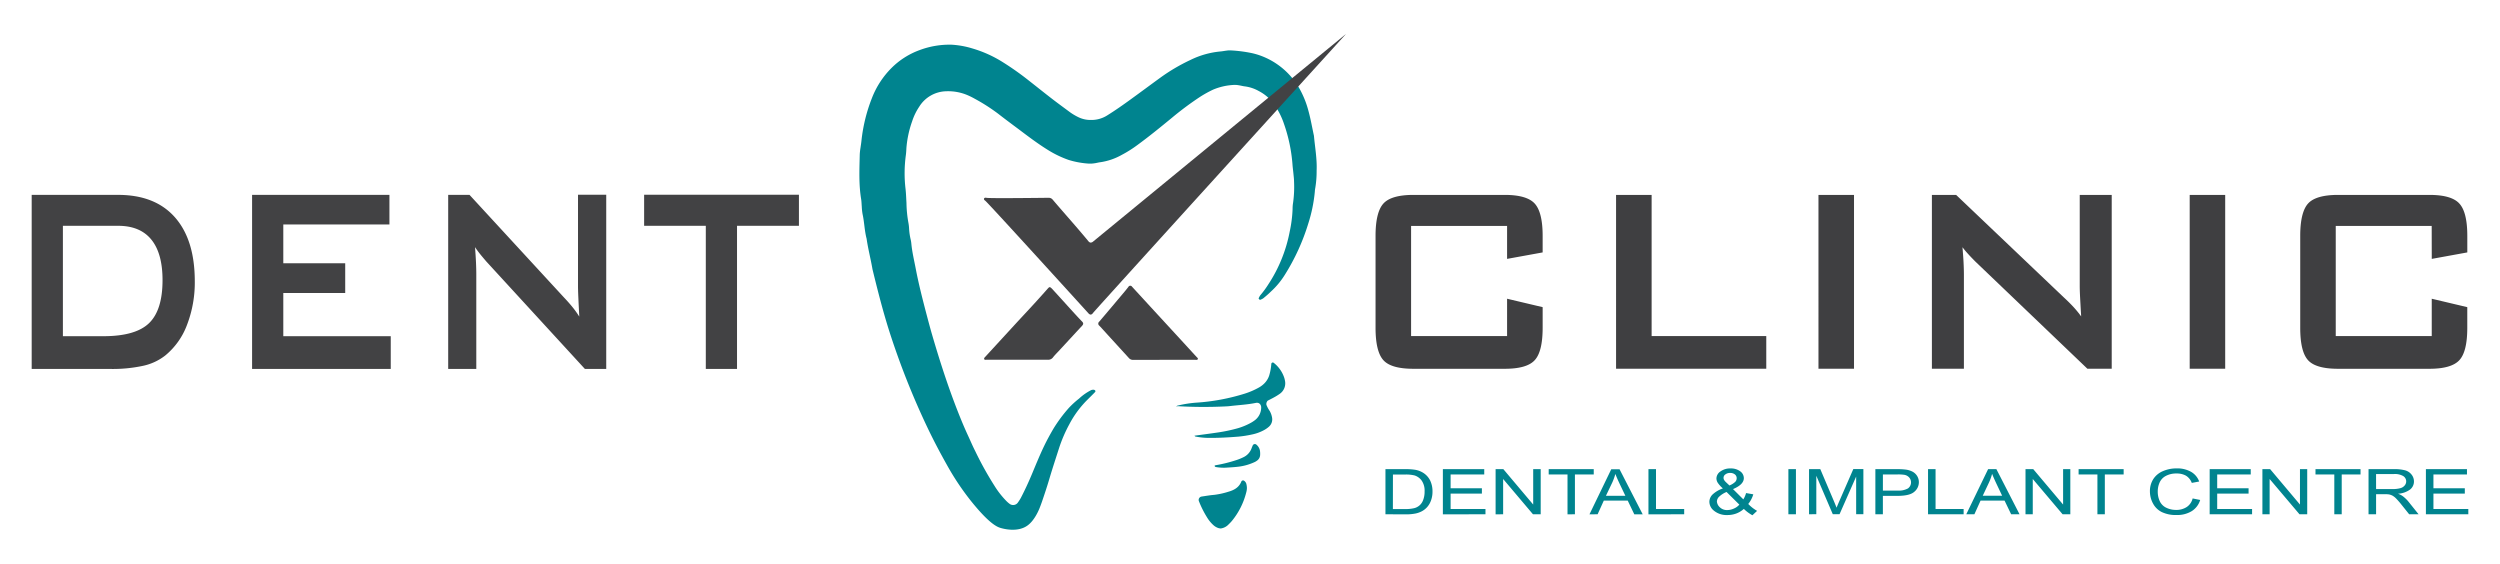
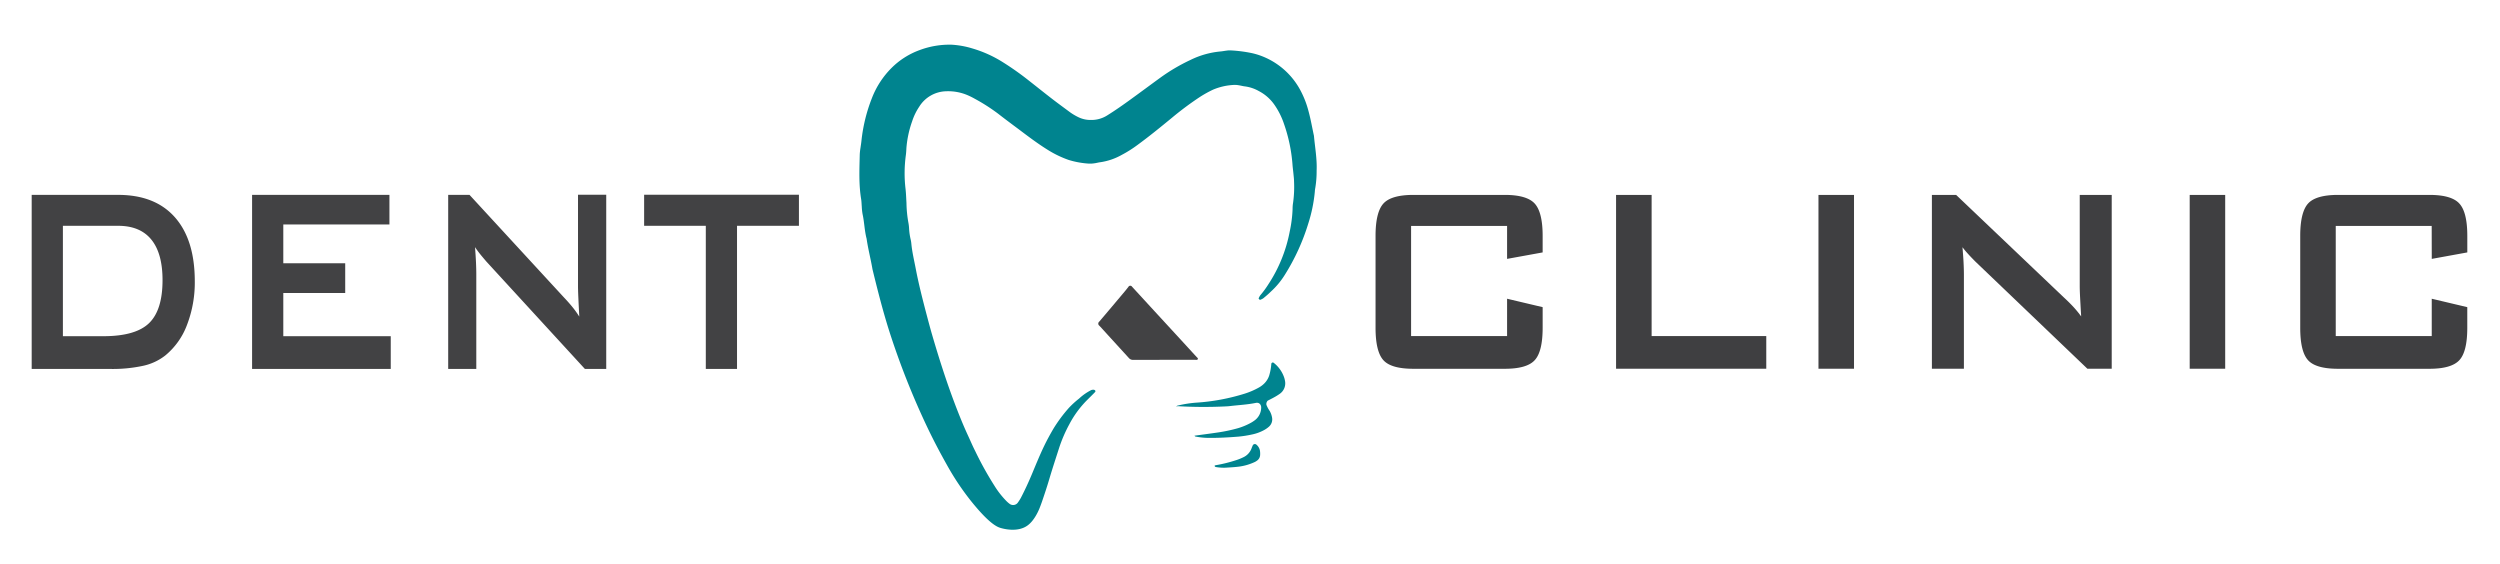
<svg xmlns="http://www.w3.org/2000/svg" id="Layer_1" data-name="Layer 1" viewBox="0 0 1062.83 239.65">
  <defs>
    <style>.cls-1{fill:#00848f;}.cls-2{fill:#424244;}.cls-3{fill:#3f3f41;}</style>
  </defs>
  <path class="cls-1" d="M507.8,185.23c3.34-.46,6.71-.89,10.07-1.39a66.86,66.86,0,0,0,8.6-1.85,27.51,27.51,0,0,0,5.39-2.28,10.81,10.81,0,0,0,1.24-.79,6.8,6.8,0,0,0,3.07-5.79,2.12,2.12,0,0,0-.51-1.34,1.73,1.73,0,0,0-.79-.5,2.08,2.08,0,0,0-1,0c-3.53.72-7.12.9-10.68,1.31-.64.08-1.3.14-2,.17a192.6,192.6,0,0,1-20.53-.09c-.13,0-.28.13-.42.21-.09-.2.05-.37.42-.46a48.39,48.39,0,0,1,8.2-1.27,88.12,88.12,0,0,0,20.15-3.76,31.64,31.64,0,0,0,6.27-2.7,10,10,0,0,0,2.31-1.78,8.42,8.42,0,0,0,2-3.33,22.94,22.94,0,0,0,.88-4.8.68.68,0,0,1,.51-.67.63.63,0,0,1,.47.09,13.46,13.46,0,0,1,4.32,5.81,9.45,9.45,0,0,1,.52,1.87,5.41,5.41,0,0,1-2.27,5.57,23.39,23.39,0,0,1-2.49,1.53c-.85.48-1.74.9-2.59,1.36a2,2,0,0,0-.54,1.77,12.29,12.29,0,0,0,1.38,2.58,8.45,8.45,0,0,1,1,2.74,4.15,4.15,0,0,1-1.36,4,11.16,11.16,0,0,1-2,1.39,18.23,18.23,0,0,1-5,1.85,47.78,47.78,0,0,1-5.79.93c-4.23.35-8.46.58-12.71.55a29.18,29.18,0,0,1-5.82-.6C508,185.47,507.9,185.31,507.8,185.23Z" />
-   <path class="cls-1" d="M519,224.67a5.07,5.07,0,0,1-1-.16,6.09,6.09,0,0,1-2.09-1.21,14.79,14.79,0,0,1-2.78-3.38,41.93,41.93,0,0,1-3.49-7,1.46,1.46,0,0,1,1.14-1.81c1.77-.26,3.53-.57,5.31-.72a33.23,33.23,0,0,0,6.18-1.35c2.42-.69,4.51-1.84,5.49-4.39a.8.8,0,0,1,1.21-.22,2.36,2.36,0,0,1,.85,1.15,7.74,7.74,0,0,1,.28,1.91,7.39,7.39,0,0,1-.3,1.92,31,31,0,0,1-6.11,12.09c-.52.62-1.11,1.18-1.69,1.75a5.57,5.57,0,0,1-2.09,1.21A6.1,6.1,0,0,1,519,224.67Z" />
  <path class="cls-1" d="M521.23,198.82a19.33,19.33,0,0,1-4.43-.29.81.81,0,0,1-.36-.28c-.18-.25,0-.4.44-.48a59.65,59.65,0,0,0,8.94-2.24,21.07,21.07,0,0,0,2.69-1.1,6.71,6.71,0,0,0,3.56-3.8c.16-.46.36-.91.55-1.35a1,1,0,0,1,1.59-.18,4.25,4.25,0,0,1,1.43,2.47,8.89,8.89,0,0,1,.08,1.93,3.09,3.09,0,0,1-1.44,2.41,4.69,4.69,0,0,1-.83.5,22.71,22.71,0,0,1-7,2C524.55,198.64,522.61,198.72,521.23,198.82Z" />
  <path class="cls-1" d="M425.32,224.43c-1.46-.44-4.77-1.81-12.48-11.39a111.66,111.66,0,0,1-10.31-15.45c-2.95-5.25-5.76-10.58-8.33-16A330.14,330.14,0,0,1,378,140.61c-2.73-8.62-4.94-17.37-7.08-26.14-.74-4.36-1.88-8.64-2.5-13-.91-3.43-.95-7-1.72-10.47a24,24,0,0,1-.33-3.17c-.1-1.06-.1-2.14-.27-3.18-1.05-6.34-.73-12.72-.59-19.09a26.33,26.33,0,0,1,.3-2.64c.14-1,.33-2.1.43-3.16a69.29,69.29,0,0,1,4.42-18A37,37,0,0,1,379,28.91a32.73,32.73,0,0,1,12-7.63A36.22,36.22,0,0,1,404.51,19a37.46,37.46,0,0,1,8.86,1.59,51.47,51.47,0,0,1,13,5.87,121.28,121.28,0,0,1,11.28,8c3.21,2.51,6.39,5.07,9.61,7.55,2.53,1.95,5.11,3.82,7.66,5.72a24.37,24.37,0,0,0,3.66,2.15,11.74,11.74,0,0,0,5.14,1.12A12.55,12.55,0,0,0,470.81,49c3.46-2.16,6.79-4.5,10.08-6.9,4.15-3,8.28-6.08,12.44-9.1a78.68,78.68,0,0,1,12.8-7.53,36.39,36.39,0,0,1,12.71-3.59c.88-.07,1.75-.26,2.63-.36a8.44,8.44,0,0,1,1.59-.1A58.43,58.43,0,0,1,532,22.54a29.19,29.19,0,0,1,3.58,1,31.41,31.41,0,0,1,17.55,15.4,40.22,40.22,0,0,1,3.19,8.43c.93,3.42,1.53,6.91,2.28,10.37.44,4.93,1.36,9.82,1.14,14.82a42.69,42.69,0,0,1-.58,7.4,10.49,10.49,0,0,0-.19,1.58A63.36,63.36,0,0,1,556.2,95a90.65,90.65,0,0,1-9.89,21.69,33.57,33.57,0,0,1-6.09,7.34c-1,1-2.09,1.91-3.19,2.81a6.4,6.4,0,0,1-1.42.67l-.55-.57a5.71,5.71,0,0,1,.72-1.39,39.86,39.86,0,0,0,3.46-4.71,61.77,61.77,0,0,0,9.08-22.51,53.93,53.93,0,0,0,1.2-9.47,15.7,15.7,0,0,1,.21-2.65,48.46,48.46,0,0,0,.41-9c0-1.06-.14-2.12-.24-3.17-.13-1.41-.34-2.82-.43-4.23a67.4,67.4,0,0,0-3.59-17.1,31.7,31.7,0,0,0-4.32-8.5,18.42,18.42,0,0,0-6.38-5.49,16.31,16.31,0,0,0-6-2c-.87-.1-1.73-.36-2.61-.48a8.81,8.81,0,0,0-2.11-.13,25.83,25.83,0,0,0-8.74,2,48.07,48.07,0,0,0-5.57,3.09,132.46,132.46,0,0,0-11.92,8.87c-4.8,3.94-9.59,7.86-14.6,11.52a50.78,50.78,0,0,1-6.73,4.25,26.2,26.2,0,0,1-9,3.11c-.87.09-1.73.36-2.61.47a11.74,11.74,0,0,1-2.64.12A37,37,0,0,1,454.33,68a44.24,44.24,0,0,1-9.05-4.39C441.09,61,437.12,58,433.15,55c-3-2.23-6-4.46-8.91-6.73A78.88,78.88,0,0,0,414.43,42c-.92-.52-1.87-1-2.84-1.43a21,21,0,0,0-9.31-1.77,13.84,13.84,0,0,0-11.5,6.59,24.7,24.7,0,0,0-3,6.19,44.28,44.28,0,0,0-2.44,11.39c-.05,1.06-.11,2.13-.26,3.18a57,57,0,0,0-.09,14.3c.21,1.94.26,3.89.38,5.84a51.14,51.14,0,0,0,.83,8.45,17.62,17.62,0,0,1,.29,2.64,27.08,27.08,0,0,0,.61,4.2,13.41,13.41,0,0,1,.35,2.09c.34,3.54,1.18,7,1.84,10.45,1.26,6.62,2.93,13.13,4.64,19.63.77,2.91,1.54,5.82,2.38,8.71,3.13,10.71,6.54,21.33,10.59,31.72,1.42,3.63,2.9,7.24,4.53,10.77,1.05,2.25,2,4.53,3.13,6.75a142.49,142.49,0,0,0,8.24,14.86,37.16,37.16,0,0,0,5.26,6.66c.38.36.79.71,1.19,1a2.46,2.46,0,0,0,3.34-.38,18.62,18.62,0,0,0,1.43-2.22c1.72-3.31,3.27-6.68,4.71-10.12,1.7-4.08,3.37-8.18,5.3-12.17,1.16-2.39,2.44-4.71,3.77-7a61.76,61.76,0,0,1,6.63-8.94,37.45,37.45,0,0,1,4.32-3.94,22.14,22.14,0,0,1,5.21-3.63,3,3,0,0,1,1-.14,1,1,0,0,1,.47.19.52.52,0,0,1,.07.86c-1.1,1.15-2.25,2.26-3.38,3.39a42.69,42.69,0,0,0-7.51,10.24,60.54,60.54,0,0,0-4.4,10.24c-1.34,4.21-2.74,8.41-4,12.66-1,3.4-2.11,6.76-3.26,10.1-.35,1-.72,2-1.13,3-.59,1.4-2.27,5-4.82,6.92C432.8,226.49,426.63,224.82,425.32,224.43Z" />
  <path class="cls-2" d="M481.83,153a2.36,2.36,0,0,1-1.13-.21,2.34,2.34,0,0,1-.79-.6l-8.71-9.54c-1.27-1.39-2.52-2.8-3.82-4.17a1.09,1.09,0,0,1-.05-1.75c3.63-4.24,7.2-8.51,10.79-12.77.55-.65,1.07-1.31,1.6-2a.89.89,0,0,1,1.55-.07q4.91,5.34,9.82,10.69l10.29,11.18q3.67,4,7.33,8c.24.27.71.52.51.94s-.9.28-1.05.27C506.83,152.94,482.79,153,481.83,153Z" />
-   <path class="cls-2" d="M432.47,152.94H419.42c-.36,0-.85.19-1-.29s.23-.68.49-1l12.93-14.08c2.6-2.82,5.23-5.62,7.82-8.45,1.89-2.07,3.77-4.15,5.62-6.25.88-1,1-1.07,2-.08,2.89,3.14,5.74,6.31,8.61,9.47,1.37,1.5,2.74,3,4.16,4.46.62.65.57,1.12,0,1.76-3.34,3.59-6.65,7.2-10,10.81-.81.87-1.67,1.71-2.39,2.65a2.52,2.52,0,0,1-2.21,1c-4.31,0-8.62,0-12.93,0Z" />
-   <path class="cls-2" d="M464.71,102.7a1.57,1.57,0,0,1-1.12.43,1.43,1.43,0,0,1-.85-.55c-4.95-6-10.18-11.79-15.23-17.73a2.39,2.39,0,0,0-.57-.48,2.35,2.35,0,0,0-1.27-.28c-1.1,0-25.22.32-26.34,0a1.13,1.13,0,0,0-.77.06.44.44,0,0,0-.16.19.5.5,0,0,0-.08.31c0,.34.48.64.5.65,1,.67,40.27,43.89,43.92,47.9a1.36,1.36,0,0,0,1,.55,1.31,1.31,0,0,0,.86-.6c.63-.87,43.82-48.48,107.66-118.74Z" />
  <path class="cls-2" d="M313.33,96v60.84H300.06V96H273.84V82.8h65.81V96ZM190.54,156.85v-74h9.07l40.19,43.65c1.36,1.43,2.56,2.8,3.61,4.09a42.72,42.72,0,0,1,2.86,4q-.32-6.24-.43-8.83c-.07-1.74-.11-3.06-.11-4V82.8h12v74.05h-9.07L206.69,111.1c-1-1.18-1.88-2.2-2.64-3.16s-1.45-1.89-2.1-2.87c.17,2.3.32,4.45.41,6.48s.13,3.8.13,5.29v40Zm-83.37,0v-74h58.39V95.43H120.44v16.5h26.32v12.63H120.44v18.37h45.68v13.92Zm-93.7,0v-74H50.19q15.74,0,24.16,9.52t8.46,27.05a50.29,50.29,0,0,1-3.3,18.68,30.73,30.73,0,0,1-9.29,13.06A23.18,23.18,0,0,1,61,155.48a60.87,60.87,0,0,1-14.19,1.37Zm13.27-13.92H43.92q13.71,0,19.45-5.55t5.73-18.3q0-11.37-4.76-17.22T50.3,96H26.74Z" />
  <path class="cls-3" d="M1033.79,96.05H993v46.83h40.81V127l15.11,3.58v8.73c0,6.76-1.11,11.36-3.36,13.8s-6.46,3.67-12.74,3.67H994c-6.32,0-10.58-1.21-12.79-3.67s-3.31-7-3.31-13.8v-39c0-6.69,1.11-11.29,3.31-13.75s6.47-3.7,12.79-3.7h38.83q9.42,0,12.74,3.7c2.25,2.46,3.36,7.06,3.36,13.75v7l-15.11,2.75ZM930.91,156.77V82.88H946v73.89Zm-109.6,0V82.88h10.32l45.77,43.56q2.33,2.15,4.11,4.08a42.48,42.48,0,0,1,3.26,4q-.36-6.22-.49-8.81c-.08-1.74-.12-3-.12-4V82.88h13.6v73.89H887.43L839.7,111.11c-1.14-1.17-2.15-2.19-3-3.15a35.15,35.15,0,0,1-2.39-2.86c.19,2.29.36,4.44.46,6.47s.15,3.79.15,5.27v39.93Zm-48.22,0V82.88H788.2v73.89Zm-86.05,0V82.88h15.12v60H750.9v13.89ZM640.71,96.05H599.9v46.83h40.81V127l15.12,3.58v8.73q0,10.14-3.36,13.8c-2.23,2.46-6.47,3.67-12.75,3.67H600.89c-6.32,0-10.58-1.21-12.78-3.67s-3.32-7-3.32-13.8v-39c0-6.69,1.11-11.29,3.32-13.75s6.46-3.7,12.78-3.7h38.83c6.28,0,10.52,1.24,12.75,3.7s3.36,7.06,3.36,13.75v7l-15.12,2.75Z" />
-   <path class="cls-1" d="M1031.33,218.63V199.45h17.46v2.25h-14.26v5.89h13.34v2.25h-13.34v6.54h14.83v2.25Zm-21.18-10.71H1017a12.61,12.61,0,0,0,3.42-.37,3.49,3.49,0,0,0,1.87-1.15,2.65,2.65,0,0,0-.59-4,7,7,0,0,0-3.92-.87h-7.64Zm-3.21,10.71V199.45h10.71a17.52,17.52,0,0,1,4.92.52,5.19,5.19,0,0,1,2.68,1.82,4.61,4.61,0,0,1,1,2.89,4.32,4.32,0,0,1-1.66,3.44,9.63,9.63,0,0,1-5.14,1.78,8.85,8.85,0,0,1,1.93.95,14.13,14.13,0,0,1,2.65,2.56l4.18,5.22h-4l-3.2-4a33.94,33.94,0,0,0-2.3-2.65,7.19,7.19,0,0,0-1.62-1.28,5.91,5.91,0,0,0-1.46-.51,12.19,12.19,0,0,0-1.78-.09h-3.7v8.52Zm-14.55,0V201.7h-8v-2.25h19.15v2.25h-8v16.93Zm-30.57,0V199.45h3.29l12.68,15.05V199.45h3.08v19.18h-3.29l-12.69-15v15Zm-22.42,0V199.45h17.46v2.25H942.6v5.89h13.34v2.25H942.6v6.54h14.83v2.25Zm-7.24-6.73,3.21.65a8.5,8.5,0,0,1-3.61,4.76,11.8,11.8,0,0,1-6.38,1.64,13.84,13.84,0,0,1-6.35-1.26,8.52,8.52,0,0,1-3.72-3.65A10.79,10.79,0,0,1,914,208.9a9.43,9.43,0,0,1,1.44-5.23,9,9,0,0,1,4.1-3.38,14.43,14.43,0,0,1,5.86-1.16,11.78,11.78,0,0,1,6.09,1.46,7.79,7.79,0,0,1,3.45,4.12l-3.14.59a6.07,6.07,0,0,0-2.44-3.05,7.82,7.82,0,0,0-4-.95,9.27,9.27,0,0,0-4.65,1.06,5.84,5.84,0,0,0-2.62,2.84,9.26,9.26,0,0,0-.76,3.68,9.66,9.66,0,0,0,.89,4.27,5.78,5.78,0,0,0,2.79,2.73,9.38,9.38,0,0,0,4.09.9,8,8,0,0,0,4.54-1.23A6.08,6.08,0,0,0,932.16,211.9Zm-40.48,6.73V201.7h-8v-2.25h19.15v2.25h-8v16.93Zm-30.57,0V199.45h3.29l12.69,15.05V199.45h3.07v19.18h-3.29l-12.68-15v15Zm-18.18-7.88h8.24l-2.52-5.31c-.76-1.62-1.34-2.95-1.74-4a22.34,22.34,0,0,1-1.33,3.69Zm-7,7.88,9.28-19.18h3.52l9.84,19.18H855l-2.8-5.81H842l-2.62,5.81Zm-16.26,0V199.45h3.2v16.93H834.8v2.25Zm-19.19-10.07h6.25a8,8,0,0,0,4.41-.92,3.18,3.18,0,0,0,.53-4.64,3.65,3.65,0,0,0-2-1.13,17.46,17.46,0,0,0-3-.17h-6.19Zm-3.2,10.07V199.45h9.13a28.28,28.28,0,0,1,3.68.18,8.58,8.58,0,0,1,3,.9,5.14,5.14,0,0,1,1.95,1.84,4.88,4.88,0,0,1,.73,2.62,5.24,5.24,0,0,1-2,4.13c-1.3,1.13-3.67,1.69-7.09,1.69h-6.21v7.82Zm-28.2,0V199.45h4.79L779.63,213c.53,1.26.91,2.21,1.16,2.84.27-.7.7-1.73,1.29-3.08l5.82-13.34h4.28v19.18h-3.07v-16l-7.06,16h-2.88l-7-16.34v16.34Zm-8.78,0V199.45h3.21v19.18Zm-20.87-4.12-5.42-5.36a10.38,10.38,0,0,0-3.25,2.1,3,3,0,0,0-.85,1.92,3.65,3.65,0,0,0,1.17,2.42,4.32,4.32,0,0,0,3.31,1.25,6.69,6.69,0,0,0,2.76-.65A6.22,6.22,0,0,0,739.47,214.51Zm-4.19-8.12a7.69,7.69,0,0,0,2.51-1.59,2.29,2.29,0,0,0,.57-1.51,2,2,0,0,0-.78-1.61,3.13,3.13,0,0,0-2-.62,3.21,3.21,0,0,0-2,.61,1.76,1.76,0,0,0-.52,2.45,4.87,4.87,0,0,0,.87,1Zm6.08,10a10.22,10.22,0,0,1-3.21,1.93,10.61,10.61,0,0,1-3.74.64,8.45,8.45,0,0,1-5.9-2,4.84,4.84,0,0,1-1.76-3.61,4.37,4.37,0,0,1,1.44-3.2,12.09,12.09,0,0,1,4.31-2.51,11.92,11.92,0,0,1-2.2-2.42,3.6,3.6,0,0,1-.55-1.79,3.66,3.66,0,0,1,1.71-3,6.94,6.94,0,0,1,4.31-1.28,6.55,6.55,0,0,1,4.06,1.2,3.58,3.58,0,0,1,1.57,2.9q0,2.75-4.6,4.68l4.38,4.36a9.56,9.56,0,0,0,1.17-2.67l3.07.53a11.69,11.69,0,0,1-2.15,4.1,16.57,16.57,0,0,0,3.77,2.94l-2,1.86A16.42,16.42,0,0,1,741.36,216.35Zm-40.51,2.28V199.45h3.21v16.93H716v2.25Zm-18.08-7.88H691l-2.53-5.31c-.76-1.62-1.33-2.95-1.73-4a23.29,23.29,0,0,1-1.33,3.69Zm-7,7.88,9.27-19.18h3.52l9.85,19.18H694.8L692,212.82H681.83l-2.63,5.81Zm-9.33,0V201.7h-8v-2.25h19.15v2.25h-8v16.93Zm-30.57,0V199.45h3.29l12.69,15.05V199.45H655v19.18h-3.29l-12.68-15v15Zm-22.42,0V199.45H631v2.25H616.7v5.89H630v2.25H616.7v6.54h14.82v2.25Zm-21.25-2.25h5.16a16,16,0,0,0,3.75-.35,5.36,5.36,0,0,0,3.93-3.43,9.69,9.69,0,0,0,.64-3.7,7.49,7.49,0,0,0-1.25-4.64,6,6,0,0,0-3-2.17,15.6,15.6,0,0,0-4.14-.39h-5.07ZM589,218.63V199.45h8.33a25.85,25.85,0,0,1,4.31.27,9.42,9.42,0,0,1,3.55,1.38,8.17,8.17,0,0,1,2.86,3.27,10.61,10.61,0,0,1,.95,4.57,10.83,10.83,0,0,1-.65,3.87,8.51,8.51,0,0,1-1.64,2.79,8.15,8.15,0,0,1-2.21,1.74,10.14,10.14,0,0,1-2.88,1,20.53,20.53,0,0,1-3.89.33Z" />
</svg>